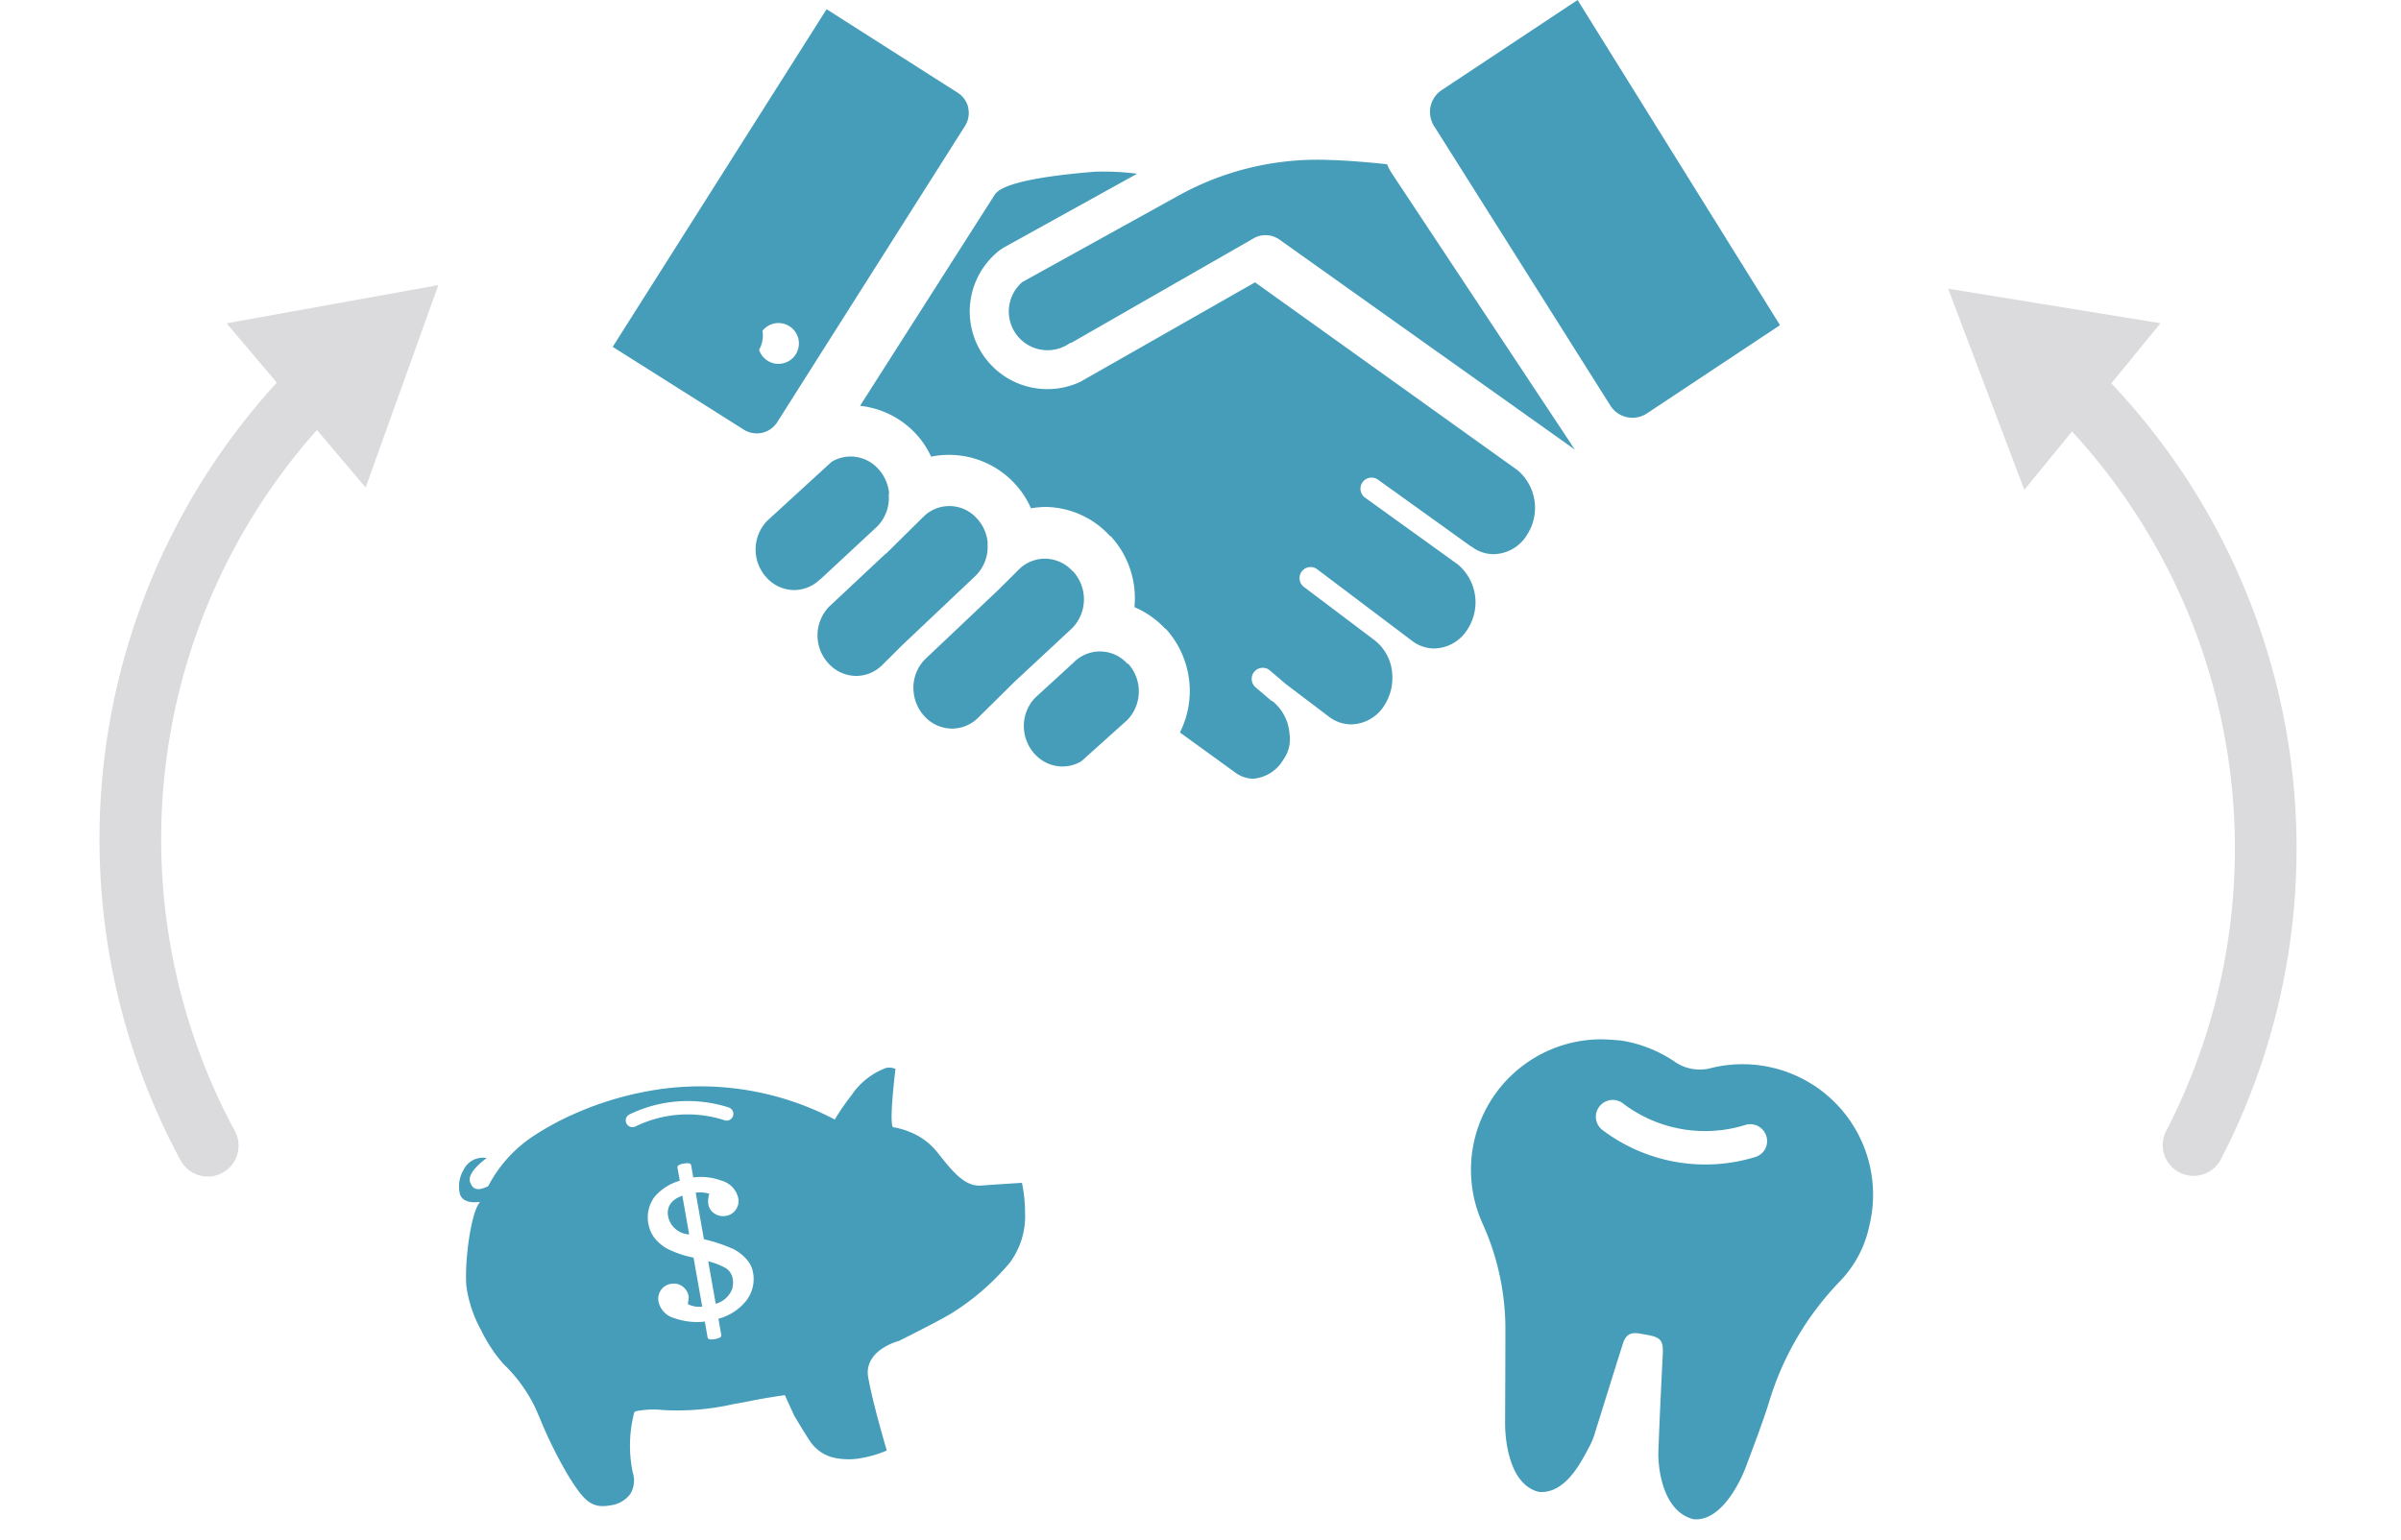
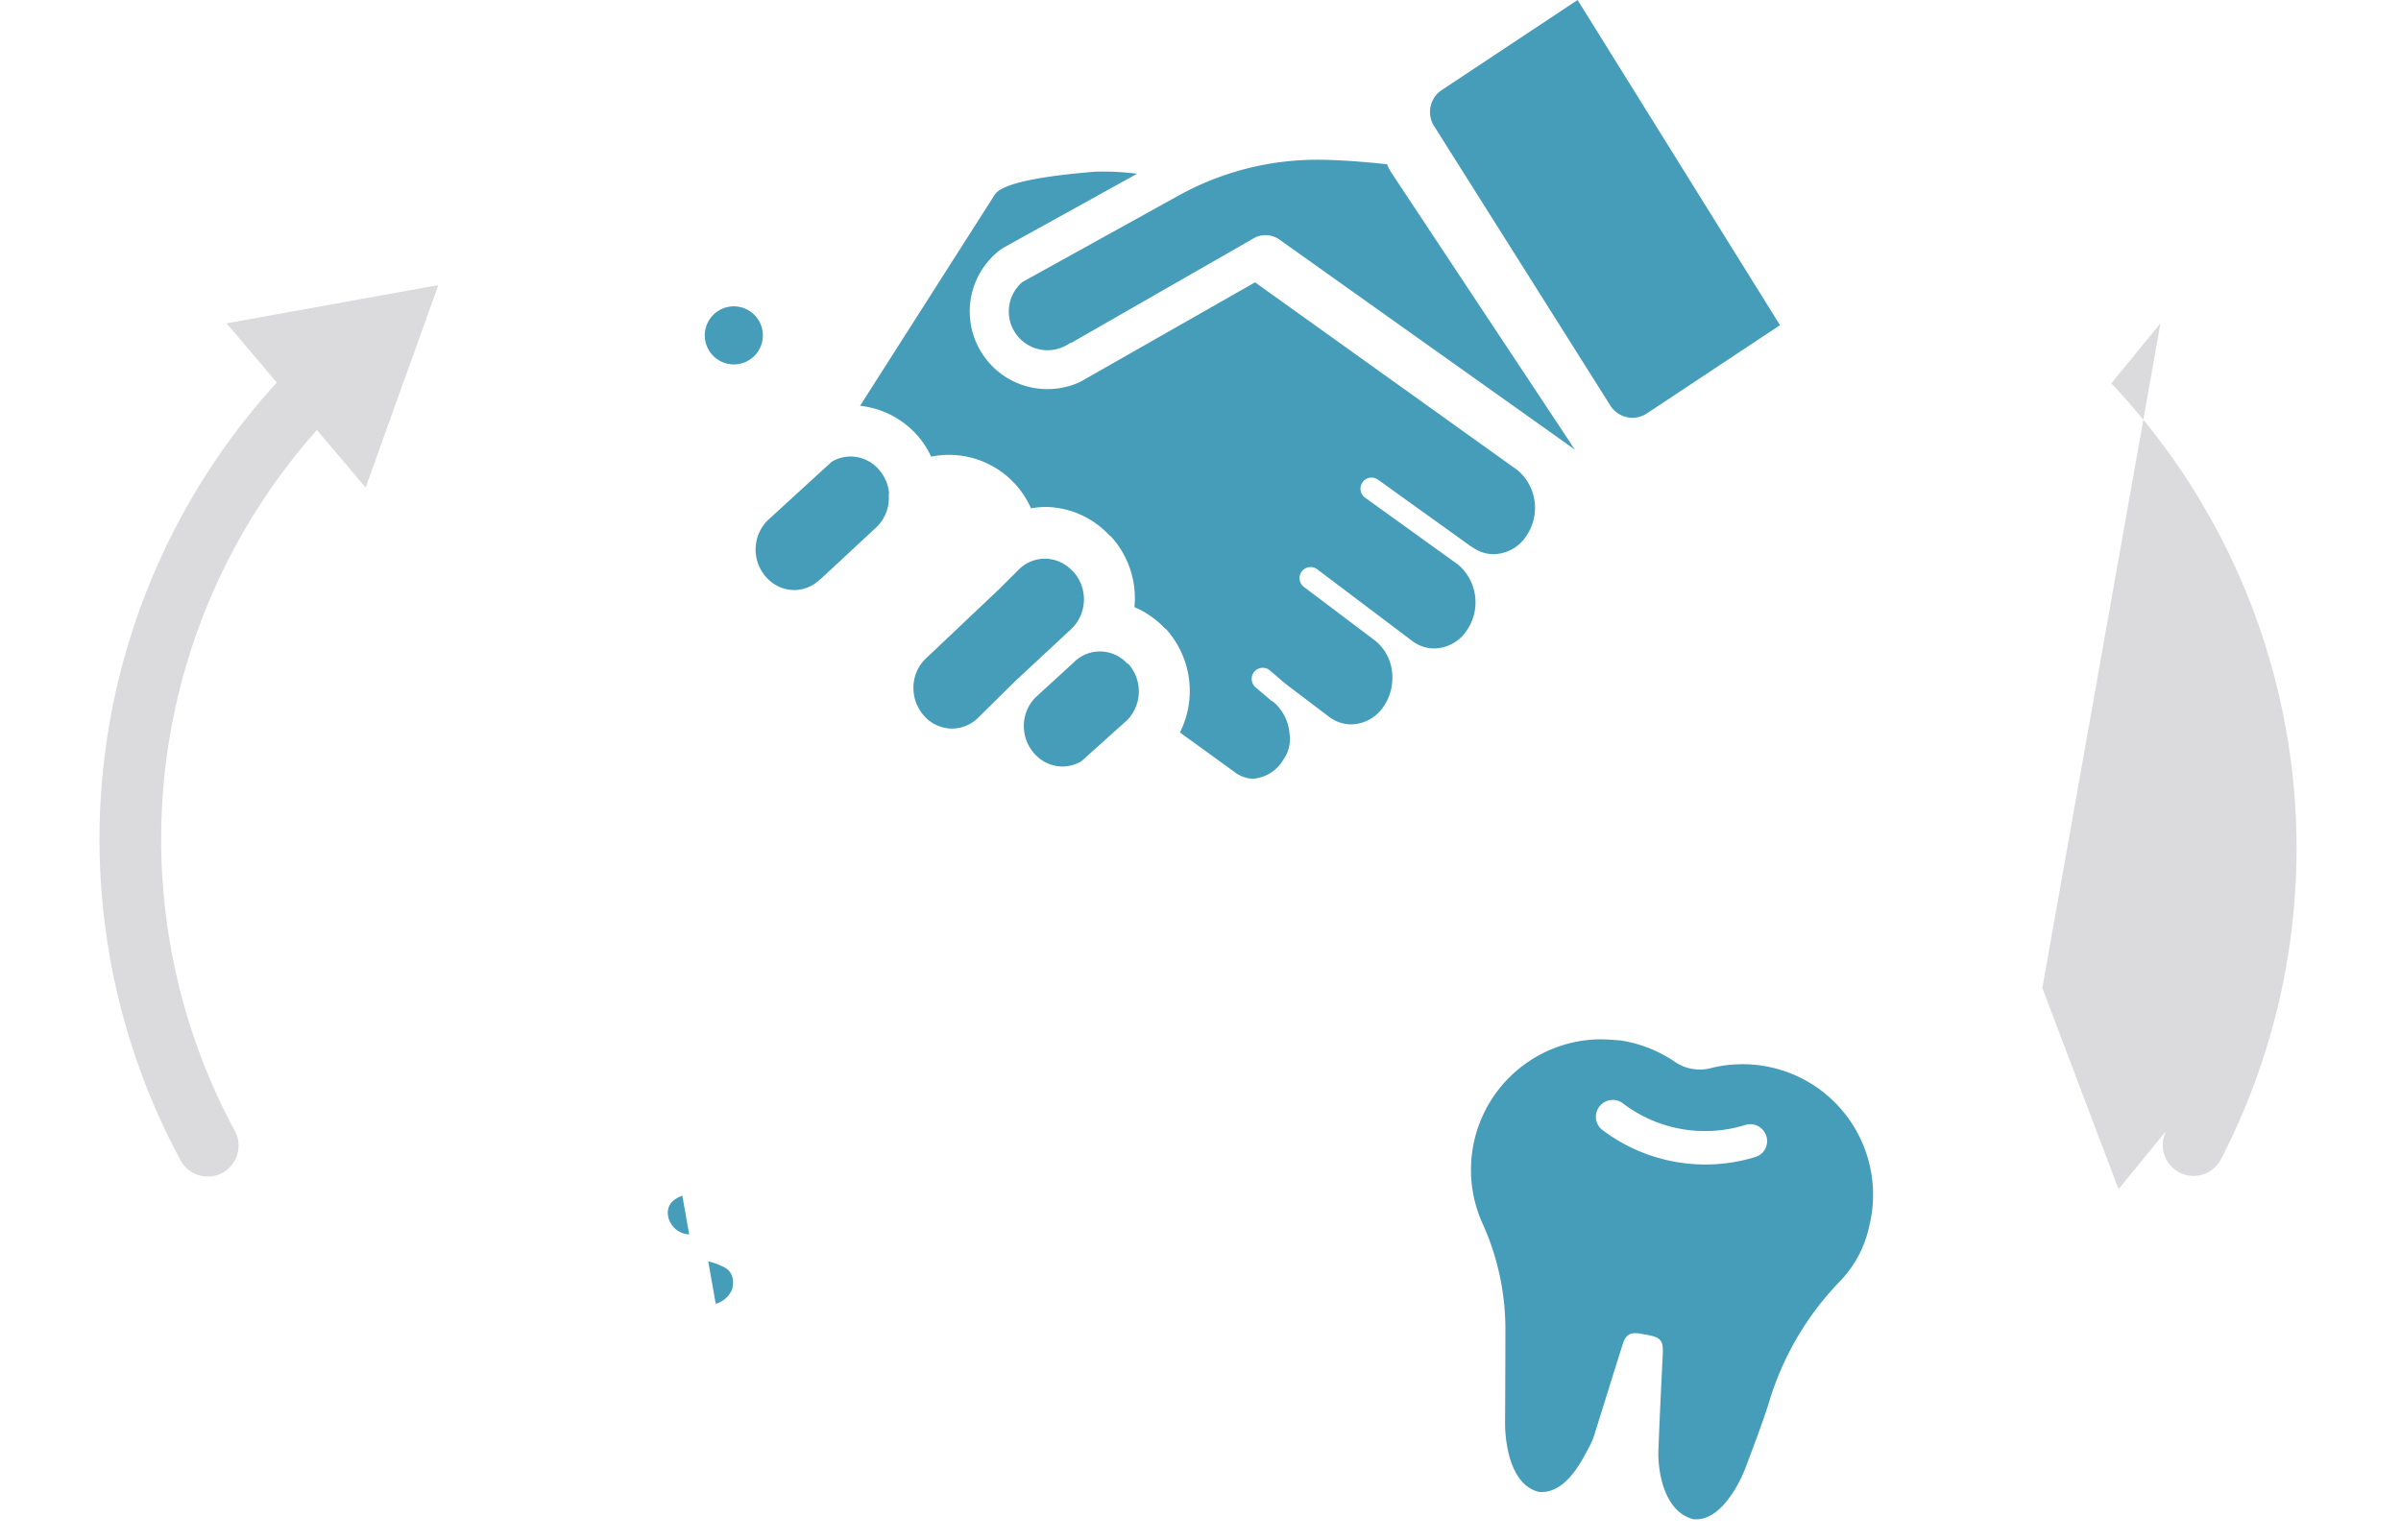
<svg xmlns="http://www.w3.org/2000/svg" width="294" height="188.664" viewBox="0 0 294 188.664">
  <defs>
    <style>.a{fill:#459db9;}.b{fill:#dbdbde;}</style>
  </defs>
  <g transform="translate(-2.18)">
    <g transform="matrix(0.985, 0.174, -0.174, 0.985, 185.327, 124.74)">
      <path class="a" d="M27.077,1.378A5.389,5.389,0,0,1,22.4,1.365,16.146,16.146,0,0,0,15.547,0c-.535.063-1.557.128-2.561.308A15.981,15.981,0,0,0,2.747,24.962,31.386,31.386,0,0,1,7.814,37.4q.974,5.575,1.93,11.157c.381,2.206,1.865,7.409,5.573,7.623,3.44-.331,4.6-5.117,5.166-6.752a8.906,8.906,0,0,0,.334-1.75c.482-3.69.939-7.376,1.432-11.066.17-1.275.644-1.664,1.912-1.674h.767c1.818,0,2.162.339,2.381,2.115.488,3.888.983,7.777,1.52,11.655.269,1.974,1.76,7.167,5.654,7.474,3.351-.222,4.856-5.365,5.239-7.472.488-2.681,1.017-5.362,1.382-8.056a36.247,36.247,0,0,1,6-16.292,13.9,13.9,0,0,0,2.358-7.375A15.98,15.98,0,0,0,27.077,1.378Zm7.263,9.764a20.893,20.893,0,0,1-19.129.026,2.038,2.038,0,0,1-.827-2.762,1.869,1.869,0,0,1,.146-.23l.024-.034a2.051,2.051,0,0,1,2.561-.621,16.589,16.589,0,0,0,15.273,0,2.048,2.048,0,0,1,2.561.621l.026.036a2.03,2.03,0,0,1-.443,2.835,1.519,1.519,0,0,1-.193.125Z" transform="translate(0 0)" />
    </g>
    <g transform="matrix(0.985, -0.174, 0.174, 0.985, 55.858, 138.185)">
      <path class="a" d="M0,2.211A2.757,2.757,0,0,0,2.154,4.817h0V0C.717.254,0,1,0,2.211Z" transform="translate(25.818 13.337)" />
-       <path class="a" d="M64.257,18.489c-2.057-.2-3.157-2.234-4.677-5.057l-.029-.046a8.1,8.1,0,0,0-2.949-2.98,9.182,9.182,0,0,0-1.791-.849c-.34-.814,1.54-6.911,1.557-6.971a2,2,0,0,0-1.117-.317A8.822,8.822,0,0,0,50.5,4.835a28.466,28.466,0,0,0-2.523,2.56v.011A35.359,35.359,0,0,0,26.183,0a39.551,39.551,0,0,0-8.937,1.037,34.7,34.7,0,0,0-5.894,1.911,16.433,16.433,0,0,0-6.58,5.109,4.076,4.076,0,0,1-.983.171c-.652,0-1.006-.34-1.117-1.069-.2-1.26,2.491-2.509,2.52-2.523a2.62,2.62,0,0,0-3.043.931A3.957,3.957,0,0,0,1.2,8.46c.077.46.466,1.24,2.24,1.311l-.2.229C2.118,11.117.358,16.343.009,19.635v.029a15.584,15.584,0,0,0,.848,5.629,18.083,18.083,0,0,0,1.963,4.523A18.537,18.537,0,0,1,5.715,35.74c.108.429.226.926.348,1.449a53.086,53.086,0,0,0,2.26,7.646c1.323,3.286,2.1,4.312,4.337,4.312a3.6,3.6,0,0,0,2.714-.974,3.224,3.224,0,0,0,.723-2.526,16.182,16.182,0,0,1,1.474-7.231,1.231,1.231,0,0,1,.594-.074A10.718,10.718,0,0,1,21,38.757a30.8,30.8,0,0,0,8.606.806c.931,0,1.789-.011,2.543-.026.569-.014,1.06-.014,1.466-.014.34,0,2.223.028,2.466.057l.708,2.714.206.531c.308.794.649,1.7,1.129,2.811a4.814,4.814,0,0,0,2.588,2.546,8.431,8.431,0,0,0,3.354.609,13.827,13.827,0,0,0,3.123-.369c0-.06-.68-5.828-.68-9.217a3.1,3.1,0,0,1,.7-2.02,4.255,4.255,0,0,1,1.537-1.126,7.425,7.425,0,0,1,2.24-.594c.048-.014,5.029-1.48,6.86-2.183a29.908,29.908,0,0,0,8.191-4.906,9.553,9.553,0,0,0,2.9-5.766,17.558,17.558,0,0,0,.249-3.589C68.889,18.989,66.214,18.675,64.257,18.489ZM23.809,3.989a.858.858,0,0,1-.328.031.822.822,0,0,1-.157-1.606,16.363,16.363,0,0,1,12.129,1.28.825.825,0,1,1-.834,1.423A14.569,14.569,0,0,0,23.809,3.989ZM33.44,27.363a6.537,6.537,0,0,1-3.74,1.586v2.037c0,.226-.288.34-.848.34S28,31.209,28,30.986V29a8.268,8.268,0,0,1-3.571-1.049A2.691,2.691,0,0,1,22.843,25.6a1.822,1.822,0,0,1,.54-1.331,1.784,1.784,0,0,1,1.277-.54h.12a1.777,1.777,0,0,1,1.269.54,1.859,1.859,0,0,1,.537,1.331.992.992,0,0,1-.026.226l-.086.257-.086.254-.054.2a3.046,3.046,0,0,0,1.671.6V21.043a12.2,12.2,0,0,1-3.063-1.694A5.544,5.544,0,0,1,23.7,17.82a4.253,4.253,0,0,1,.883-4.92,6.309,6.309,0,0,1,3.4-1.417V9.832c0-.223.286-.337.848-.337s.849.114.849.337v1.537a7.261,7.261,0,0,1,3.289.966,2.887,2.887,0,0,1,1.694,2.494,1.819,1.819,0,0,1-.537,1.331,1.759,1.759,0,0,1-1.268.54H32.74a1.8,1.8,0,0,1-1.28-.537A1.621,1.621,0,0,1,30.923,15a2.94,2.94,0,0,1,.337-1.309,3.551,3.551,0,0,0-1.614-.426v5.783a19.487,19.487,0,0,1,3.343,1.814,5.45,5.45,0,0,1,1.331,1.449,3.336,3.336,0,0,1,.54,1.757A4.333,4.333,0,0,1,33.44,27.363Z" transform="translate(0 0)" />
      <path class="a" d="M1.928,1.16A8.264,8.264,0,0,0,0,0V5.277H0A2.985,2.985,0,0,0,2.408,3.64L2.38,3.609a2.321,2.321,0,0,0,.2-.96A1.869,1.869,0,0,0,1.928,1.16Z" transform="translate(29.695 21.806)" />
    </g>
    <g transform="translate(77.203)">
      <g transform="translate(0 1.129)">
        <path class="a" d="M810.9,446.991a3.557,3.557,0,0,0-4.921,1.044h0a3.557,3.557,0,0,0,1.044,4.921h0a3.557,3.557,0,0,0,4.921-1.044h0a3.559,3.559,0,0,0-1.044-4.921" transform="translate(-794.128 -410.021)" />
-         <path class="a" d="M845.647,447.834a2.971,2.971,0,0,0-1.3-1.859l-16.057-10.231L802.1,477.1l16.06,10.146a2.973,2.973,0,0,0,4.093-.931h0l22.97-36.247a2.952,2.952,0,0,0,.4-2.261m-23.229,31.376a2.5,2.5,0,1,1,.01,0" transform="translate(-802.098 -435.744)" />
      </g>
      <path class="a" d="M832.868,446.456a3.218,3.218,0,0,0-.9,4.434l21.6,34.262a3.2,3.2,0,0,0,4.434.9L874.3,475.241l-24.784-39.828Z" transform="translate(-731.365 -435.413)" />
      <path class="a" d="M818.543,448.379" transform="translate(-762.457 -404.159)" />
      <path class="a" d="M885.2,475.995,863.215,442.8a7.548,7.548,0,0,1-.583-1.1c-1.9-.208-4.741-.454-6.794-.512-.43-.02-.853-.031-1.279-.037a35.13,35.13,0,0,0-17.575,4.458l-18.993,10.514a4.747,4.747,0,0,0,3.022,8.359,4.779,4.779,0,0,0,2.5-.682l.382-.235h.1l22.274-12.772a2.833,2.833,0,0,1,1.518-.406,2.95,2.95,0,0,1,1.674.542l36.1,25.671.044-.024a5.89,5.89,0,0,1-.4-.535" transform="translate(-767.82 -421.583)" />
      <path class="a" d="M891.487,478.149l-32.141-23.007-21.374,12.175a9.51,9.51,0,0,1-9.836-16.152l.4-.263,16.37-9.062a32.175,32.175,0,0,0-5.157-.249c-9.853.8-11.793,2.067-12.278,2.817l-16.49,25.858a10.907,10.907,0,0,1,6.9,3.5,10.458,10.458,0,0,1,1.8,2.728,10.976,10.976,0,0,1,12.23,6.326,11.425,11.425,0,0,1,1.8-.167,10.865,10.865,0,0,1,7.906,3.595l.034-.034a11.206,11.206,0,0,1,2.926,8.711,11.139,11.139,0,0,1,3.786,2.663l.031-.031a11.325,11.325,0,0,1,1.753,12.721l3.973,2.875,2.906,2.108a3.881,3.881,0,0,0,2.087.682,4.71,4.71,0,0,0,3.683-2.319,4.293,4.293,0,0,0,.774-3.158,5.659,5.659,0,0,0-2.128-4.055h-.082l-1.992-1.705a1.355,1.355,0,0,1,1.787-2.036l1.954,1.671,5.29,4.007a4.5,4.5,0,0,0,2.657.938,4.889,4.889,0,0,0,4.178-2.418,6.22,6.22,0,0,0,.907-3.813A5.659,5.659,0,0,0,874.012,499l-8.748-6.6a1.356,1.356,0,0,1,1.627-2.162l8.745,6.6,2.933,2.213a4.5,4.5,0,0,0,2.657.938,4.889,4.889,0,0,0,4.178-2.418,6.053,6.053,0,0,0-1.221-7.871l-11.364-8.185a1.356,1.356,0,0,1,1.586-2.2l11.4,8.185h.041a4.5,4.5,0,0,0,2.657.938,4.89,4.89,0,0,0,4.178-2.418A6.046,6.046,0,0,0,891.487,478.149Z" transform="translate(-780.69 -420.559)" />
      <g transform="translate(17.5 55.918)">
        <path class="a" d="M832.383,457a4.619,4.619,0,0,0-3.332-1.524,4.54,4.54,0,0,0-3.24,1.32l-2.486,2.476-9.007,8.526a4.963,4.963,0,0,0-1.4,3.932,5.068,5.068,0,0,0,1.32,3.032,4.6,4.6,0,0,0,3.332,1.525,4.534,4.534,0,0,0,3.24-1.32l4.549-4.492,6.988-6.5a5.059,5.059,0,0,0,.082-6.964" transform="translate(-793.573 -442.962)" />
-         <path class="a" d="M830.3,458.144a5.049,5.049,0,0,0-1.32-3.028,4.512,4.512,0,0,0-6.367-.4l-.2.194-4.549,4.492h-.041l-6.941,6.5a5.066,5.066,0,0,0-.082,6.964,4.623,4.623,0,0,0,3.335,1.528,4.524,4.524,0,0,0,3.237-1.323l2.49-2.476,9.007-8.526a4.975,4.975,0,0,0,1.4-3.936" transform="translate(-801.874 -447.52)" />
        <path class="a" d="M829.566,460.337a4.512,4.512,0,0,0-6.368-.4c-.072.065-.14.126-.2.194l-4.717,4.321h0a4.976,4.976,0,0,0-1.4,3.891,5.089,5.089,0,0,0,1.32,3.032,4.6,4.6,0,0,0,3.332,1.524,4.484,4.484,0,0,0,2.387-.651l5.614-5.041a5.059,5.059,0,0,0,.082-6.923" transform="translate(-784.02 -434.932)" />
        <path class="a" d="M823.578,456.366a5.073,5.073,0,0,0-1.323-3.032,4.563,4.563,0,0,0-3.332-1.525,4.5,4.5,0,0,0-2.388.651l-7.878,7.213a5.071,5.071,0,0,0-.082,6.968,4.6,4.6,0,0,0,3.335,1.525h0a4.538,4.538,0,0,0,3.226-1.334h.041l6.947-6.459a4.963,4.963,0,0,0,1.4-3.922" transform="translate(-807.229 -451.809)" />
      </g>
    </g>
-     <path class="b" d="M28.082,6.356A75.365,75.365,0,0,0,15.56,91.879l7.584-5.262,2.179,26.256L1.494,101.638,9.31,96.215A82.88,82.88,0,0,1,22.568,1.2a3.776,3.776,0,1,1,5.513,5.161Z" transform="translate(296.18 136.88) rotate(164)" />
+     <path class="b" d="M28.082,6.356l7.584-5.262,2.179,26.256L1.494,101.638,9.31,96.215A82.88,82.88,0,0,1,22.568,1.2a3.776,3.776,0,1,1,5.513,5.161Z" transform="translate(296.18 136.88) rotate(164)" />
    <path class="b" d="M28.082,106.517A75.365,75.365,0,0,1,15.56,20.994l7.584,5.262L25.324,0,1.494,11.236,9.31,16.659a82.88,82.88,0,0,0,13.259,95.02,3.776,3.776,0,1,0,5.513-5.161Z" transform="matrix(0.966, 0.259, -0.259, 0.966, 31.394, 28.361)" />
  </g>
</svg>